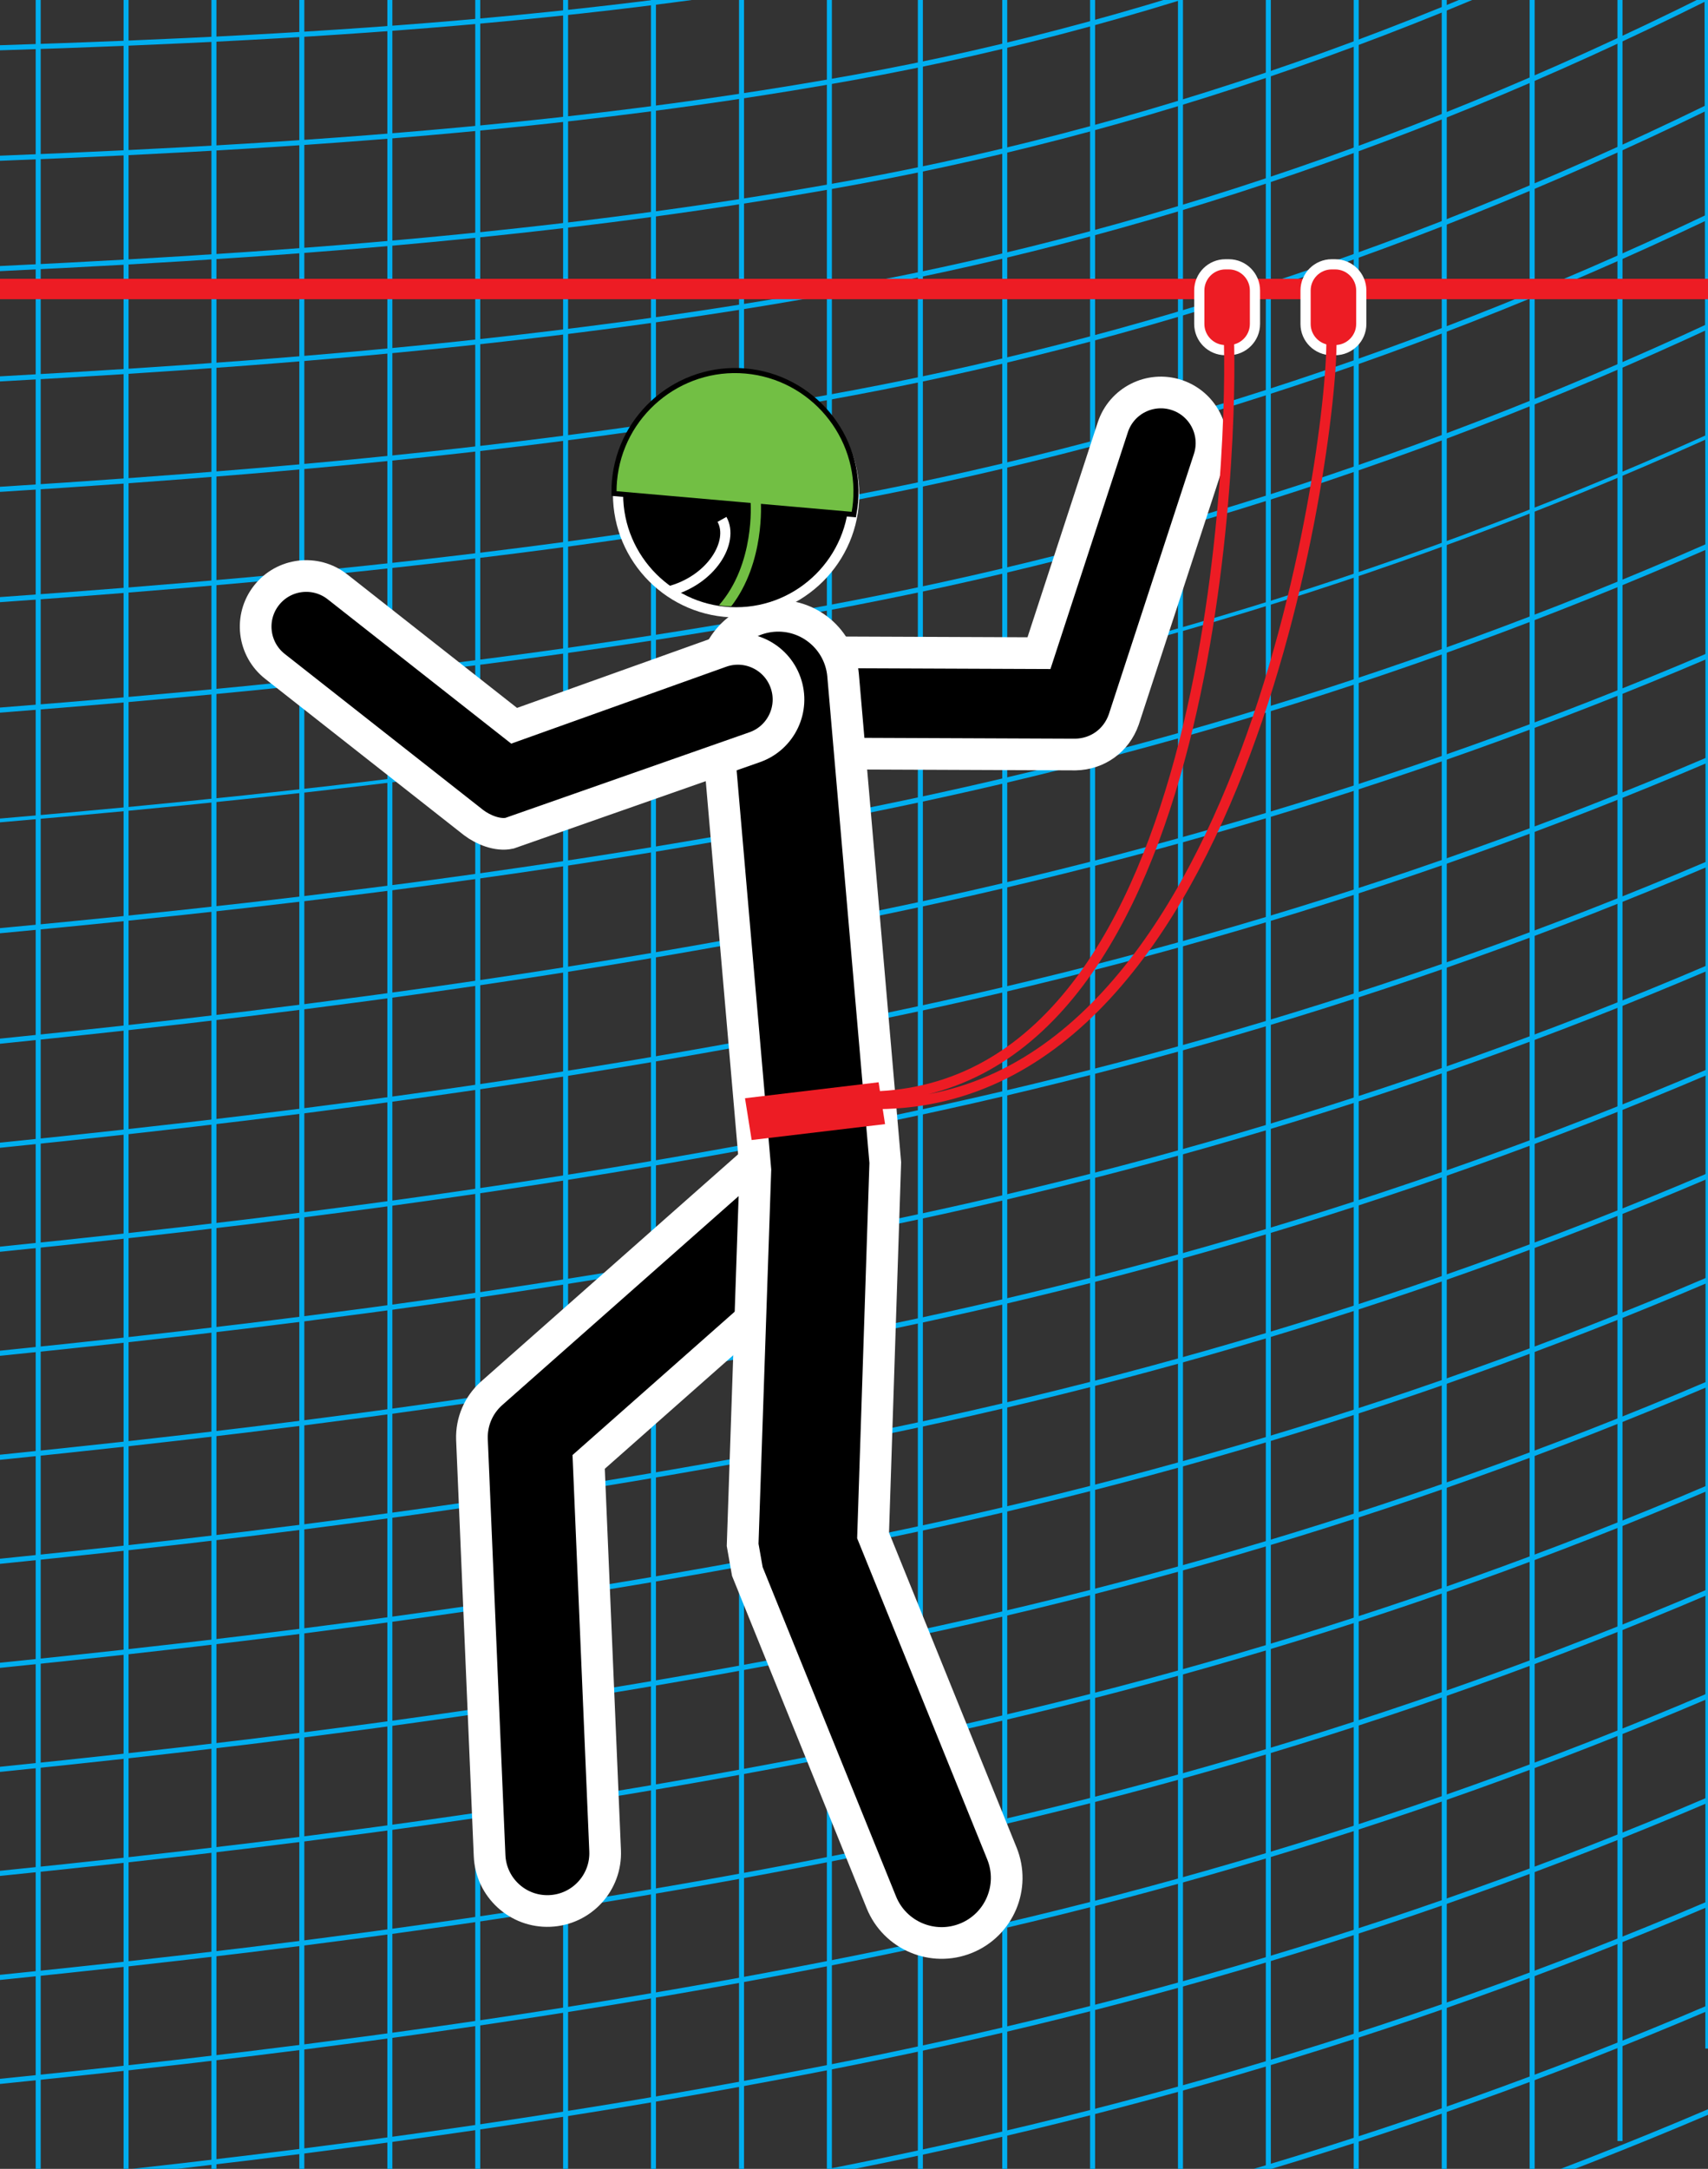
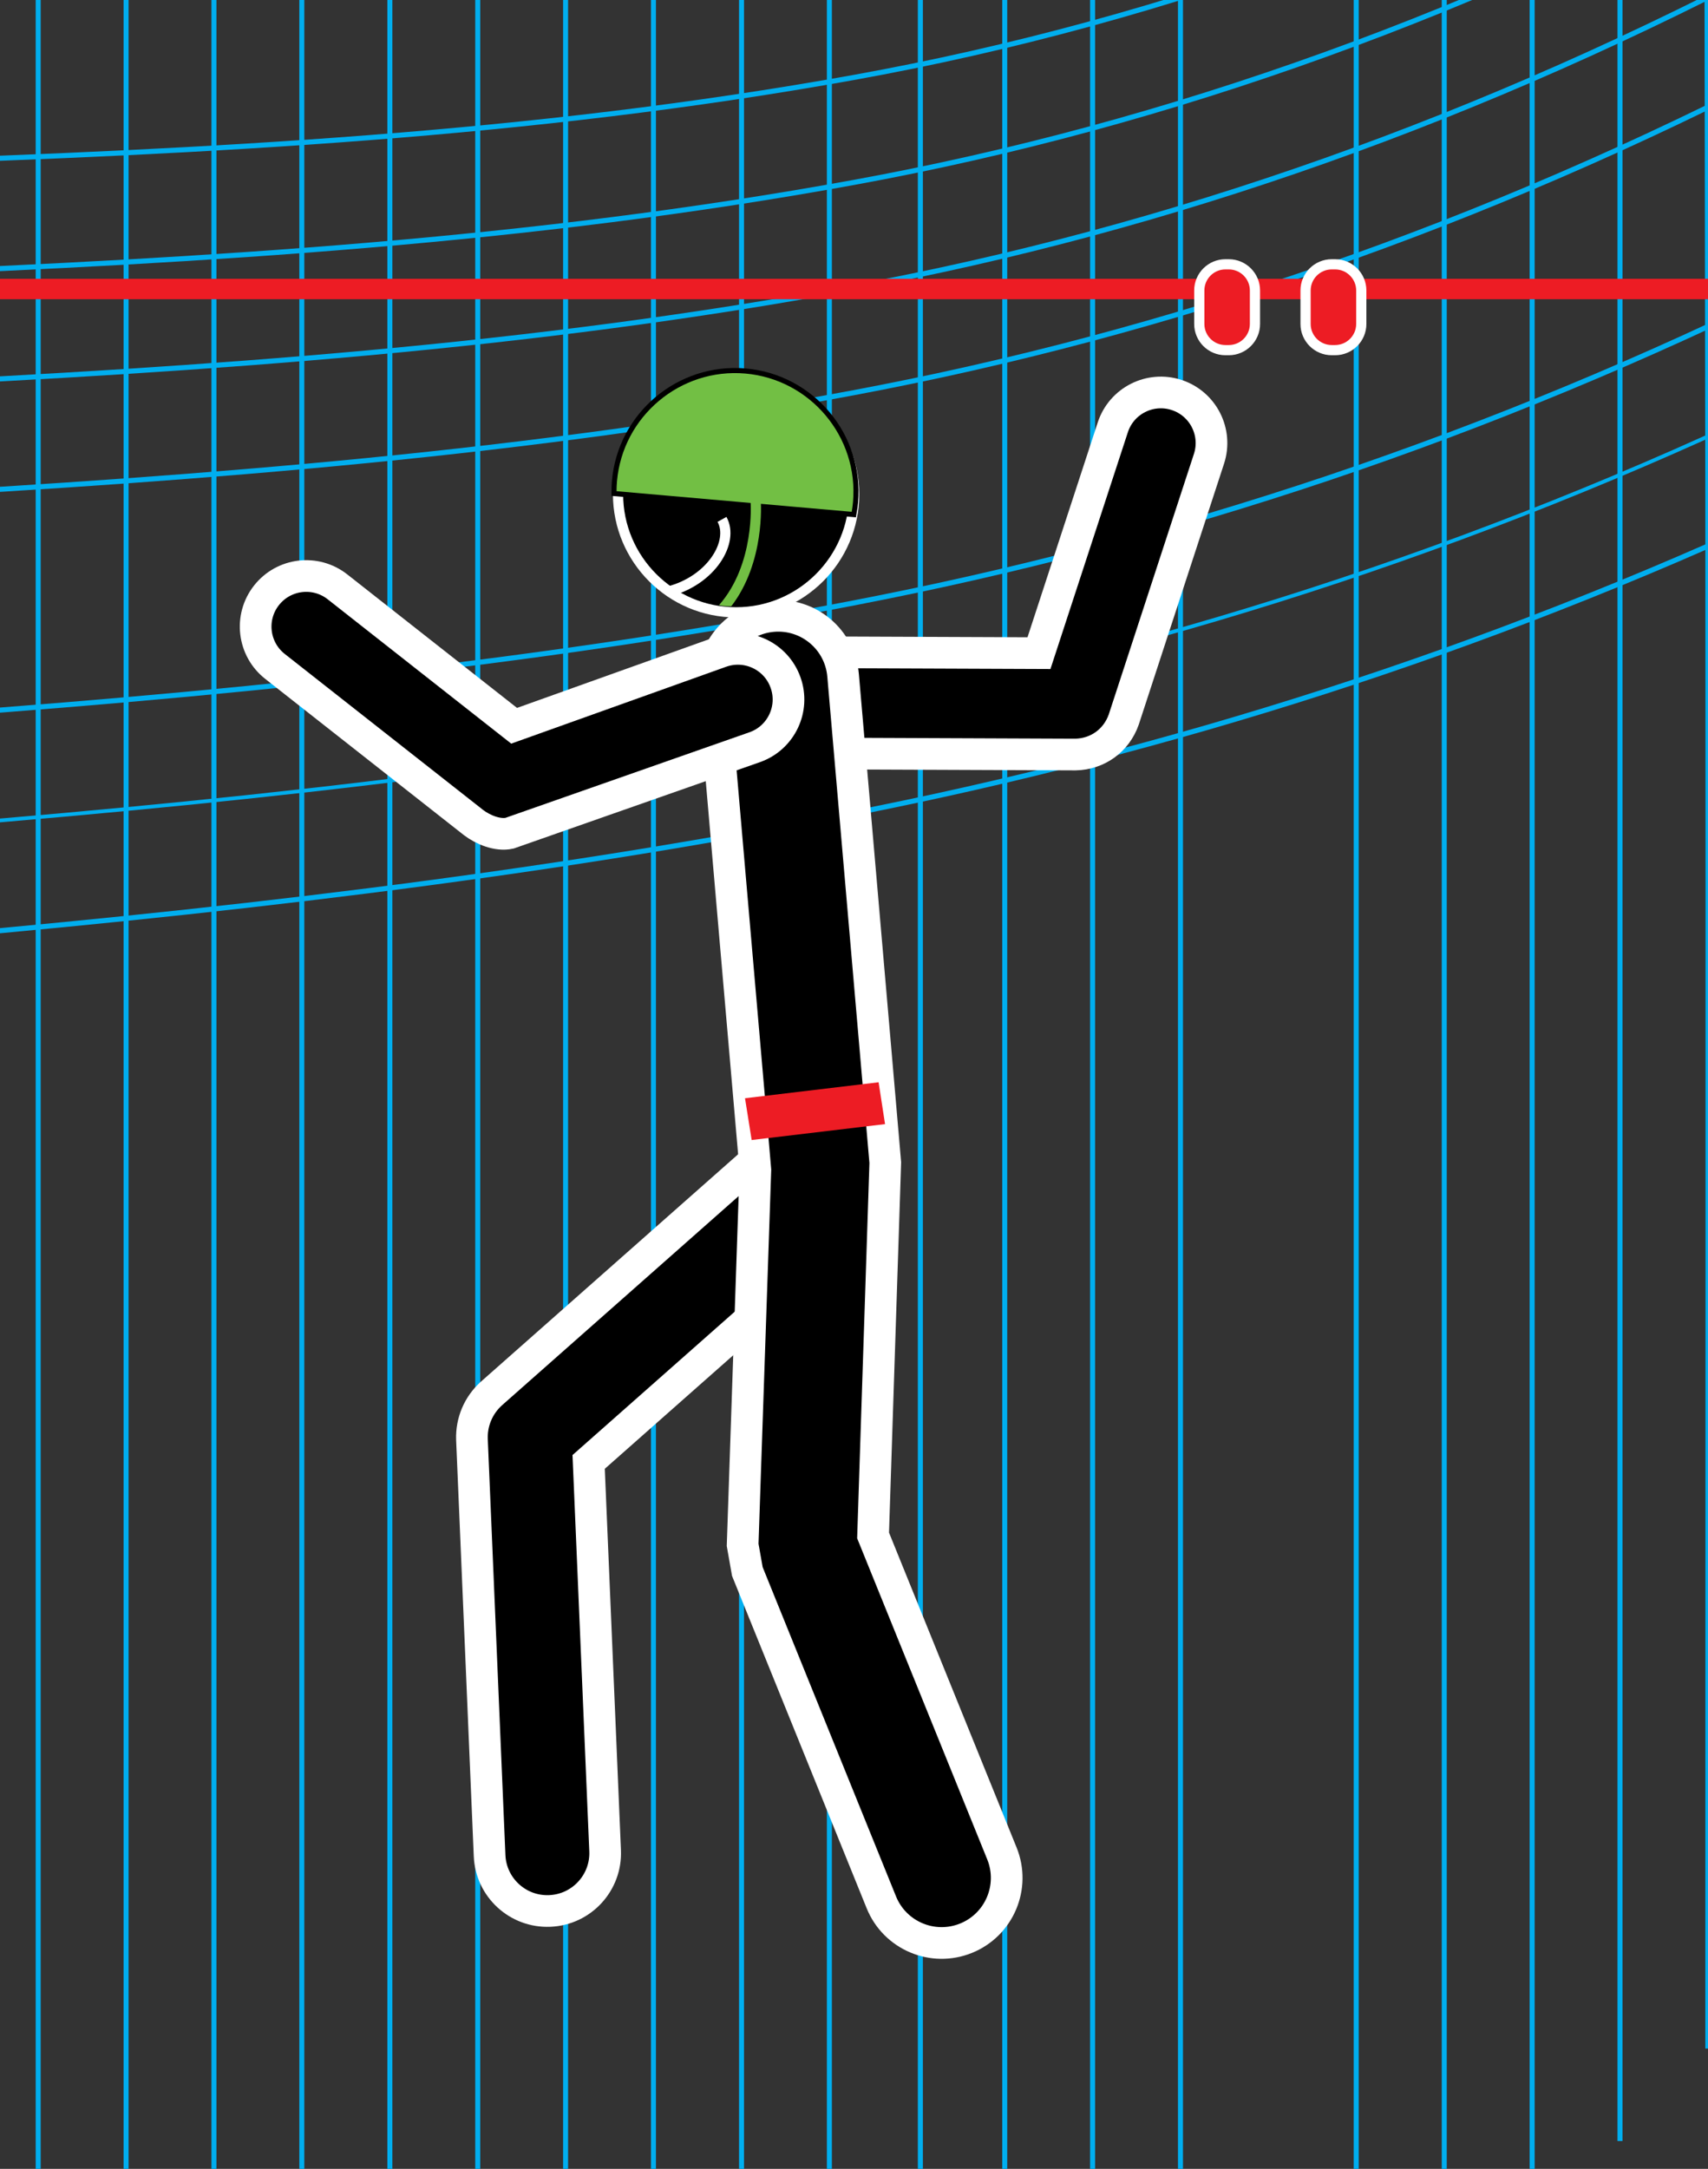
<svg xmlns="http://www.w3.org/2000/svg" xmlns:xlink="http://www.w3.org/1999/xlink" version="1.1" id="Layer_1" x="0px" y="0px" width="53.931px" height="68.467px" viewBox="3.736 26.137 53.931 68.467" enable-background="new 3.736 26.137 53.931 68.467" xml:space="preserve">
  <rect x="3.736" y="26.137" width="53.931" height="68.467" fill="#333333" stroke="none" />
  <g>
    <defs>
      <rect id="SVGID_1_" x="3.311" y="26.137" width="54.774" height="68.467" />
    </defs>
    <clipPath id="SVGID_2_">
      <use xlink:href="#SVGID_1_" overflow="visible" />
    </clipPath>
    <path clip-path="url(#SVGID_2_)" fill="none" stroke="#00AEEF" stroke-width="0.158" stroke-miterlimit="22.926" d="   M35.461,108.391c0-15.791,0-31.593,0-47.384s0-31.606,0-47.409 M4.942,120.208c0-16.59,0-33.193,0-49.783s0-33.204,0-49.807    M38.235,106.869c0-15.791,0-31.606,0-47.397c0-15.803,0-31.618,0-47.433" />
  </g>
  <g>
    <defs>
-       <rect id="SVGID_3_" x="3.311" y="26.137" width="54.774" height="68.467" />
-     </defs>
+       </defs>
    <clipPath id="SVGID_4_">
      <use xlink:href="#SVGID_3_" overflow="visible" />
    </clipPath>
    <path clip-path="url(#SVGID_4_)" fill="none" stroke="#00AEEF" stroke-width="0.161" stroke-miterlimit="22.926" d="   M0.007,27.754c10.226-0.277,20.474-0.676,30.684-2.495c9.934-1.77,19.826-5.453,29.737-11.131" />
  </g>
  <g>
    <defs>
      <rect id="SVGID_5_" x="3.311" y="26.137" width="54.774" height="68.467" />
    </defs>
    <clipPath id="SVGID_6_">
      <use xlink:href="#SVGID_5_" overflow="visible" />
    </clipPath>
    <path clip-path="url(#SVGID_6_)" fill="none" stroke="#00AEEF" stroke-width="0.158" stroke-miterlimit="22.926" d="   M7.717,119.527c0-16.492,0-32.995,0-49.475c0-16.492,0-33.008,0-49.512" />
  </g>
  <g>
    <defs>
      <rect id="SVGID_7_" x="3.311" y="26.137" width="54.774" height="68.467" />
    </defs>
    <clipPath id="SVGID_8_">
      <use xlink:href="#SVGID_7_" overflow="visible" />
    </clipPath>
    <path clip-path="url(#SVGID_8_)" fill="none" stroke="#00AEEF" stroke-width="0.158" stroke-miterlimit="22.926" d="   M41.01,105.218c0-15.921,0-31.855,0-47.777c0-15.921,0-31.868,0-47.789" />
  </g>
  <g>
    <defs>
      <rect id="SVGID_9_" x="3.311" y="26.137" width="54.774" height="68.467" />
    </defs>
    <clipPath id="SVGID_10_">
      <use xlink:href="#SVGID_9_" overflow="visible" />
    </clipPath>
    <path clip-path="url(#SVGID_10_)" fill="none" stroke="#00AEEF" stroke-width="0.161" stroke-miterlimit="22.926" d="   M0.007,31.269c10.226-0.351,20.474-0.844,30.684-2.686c9.926-1.792,19.811-5.399,29.715-10.94" />
  </g>
  <g>
    <defs>
      <rect id="SVGID_11_" x="3.311" y="26.137" width="54.774" height="68.467" />
    </defs>
    <clipPath id="SVGID_12_">
      <use xlink:href="#SVGID_11_" overflow="visible" />
    </clipPath>
    <path clip-path="url(#SVGID_12_)" fill="none" stroke="#00AEEF" stroke-width="0.158" stroke-miterlimit="22.926" d="   M10.491,118.753c0-16.381,0-32.798,0-49.18c0-16.393,0-32.799,0-49.192" />
  </g>
  <g>
    <defs>
      <rect id="SVGID_13_" x="3.311" y="26.137" width="54.774" height="68.467" />
    </defs>
    <clipPath id="SVGID_14_">
      <use xlink:href="#SVGID_13_" overflow="visible" />
    </clipPath>
-     <path clip-path="url(#SVGID_14_)" fill="none" stroke="#00AEEF" stroke-width="0.158" stroke-miterlimit="22.926" d="   M43.784,103.261c0-16.005,0-32.022,0-48.027s0-32.034,0-48.051" />
  </g>
  <g>
    <defs>
      <rect id="SVGID_15_" x="3.311" y="26.137" width="54.774" height="68.467" />
    </defs>
    <clipPath id="SVGID_16_">
      <use xlink:href="#SVGID_15_" overflow="visible" />
    </clipPath>
    <path clip-path="url(#SVGID_16_)" fill="none" stroke="#00AEEF" stroke-width="0.161" stroke-miterlimit="22.926" d="   M0.007,34.78c10.226-0.426,20.474-1.017,30.684-2.883c9.932-1.816,19.826-5.351,29.737-10.769" />
  </g>
  <g>
    <defs>
      <rect id="SVGID_17_" x="3.311" y="26.137" width="54.774" height="68.467" />
    </defs>
    <clipPath id="SVGID_18_">
      <use xlink:href="#SVGID_17_" overflow="visible" />
    </clipPath>
    <path clip-path="url(#SVGID_18_)" fill="none" stroke="#00AEEF" stroke-width="0.158" stroke-miterlimit="22.926" d="   M13.266,117.925c0-16.295,0-32.602,0-48.897s0-32.602,0-48.909" />
  </g>
  <g>
    <defs>
      <rect id="SVGID_19_" x="3.311" y="26.137" width="54.774" height="68.467" />
    </defs>
    <clipPath id="SVGID_20_">
      <use xlink:href="#SVGID_19_" overflow="visible" />
    </clipPath>
    <path clip-path="url(#SVGID_20_)" fill="none" stroke="#00AEEF" stroke-width="0.158" stroke-miterlimit="22.926" d="   M46.559,101.567c0-16.161,0-32.348,0-48.509s0-32.347,0-48.521" />
  </g>
  <g>
    <defs>
      <rect id="SVGID_21_" x="3.311" y="26.137" width="54.774" height="68.467" />
    </defs>
    <clipPath id="SVGID_22_">
      <use xlink:href="#SVGID_21_" overflow="visible" />
    </clipPath>
    <path clip-path="url(#SVGID_22_)" fill="none" stroke="#00AEEF" stroke-width="0.161" stroke-miterlimit="22.926" d="   M0.007,38.29c10.226-0.5,20.475-1.179,30.684-3.075c9.931-1.844,19.826-5.302,29.737-10.59" />
  </g>
  <g>
    <defs>
      <rect id="SVGID_23_" x="3.311" y="26.137" width="54.774" height="68.467" />
    </defs>
    <clipPath id="SVGID_24_">
      <use xlink:href="#SVGID_23_" overflow="visible" />
    </clipPath>
    <path clip-path="url(#SVGID_24_)" fill="none" stroke="#00AEEF" stroke-width="0.158" stroke-miterlimit="22.926" d="   M16.046,116.954c0-16.184,0-32.405,0-48.602c0-16.196,0-32.405,0-48.614" />
  </g>
  <g>
    <defs>
      <rect id="SVGID_25_" x="3.311" y="26.137" width="54.774" height="68.467" />
    </defs>
    <clipPath id="SVGID_26_">
      <use xlink:href="#SVGID_25_" overflow="visible" />
    </clipPath>
    <path clip-path="url(#SVGID_26_)" fill="none" stroke="#00AEEF" stroke-width="0.158" stroke-miterlimit="22.926" d="   M49.339,104.826c0-17.178,0-34.357,0-51.535c0-17.179,0-34.383,0-51.575" />
  </g>
  <g>
    <defs>
      <rect id="SVGID_27_" x="3.311" y="26.137" width="54.774" height="68.467" />
    </defs>
    <clipPath id="SVGID_28_">
      <use xlink:href="#SVGID_27_" overflow="visible" />
    </clipPath>
    <path clip-path="url(#SVGID_28_)" fill="none" stroke="#00AEEF" stroke-width="0.161" stroke-miterlimit="22.926" d="   M0.007,41.806c10.226-0.58,20.474-1.352,30.684-3.272c9.93-1.867,19.826-5.249,29.737-10.406" />
  </g>
  <g>
    <defs>
      <rect id="SVGID_29_" x="3.311" y="26.137" width="54.774" height="68.467" />
    </defs>
    <clipPath id="SVGID_30_">
      <use xlink:href="#SVGID_29_" overflow="visible" />
    </clipPath>
    <path clip-path="url(#SVGID_30_)" fill="none" stroke="#00AEEF" stroke-width="0.158" stroke-miterlimit="22.926" d="   M18.821,115.967c0-16.11,0-32.233,0-48.344c0-16.11,0-32.233,0-48.356" />
  </g>
  <g>
    <defs>
      <rect id="SVGID_31_" x="3.311" y="26.137" width="54.774" height="68.467" />
    </defs>
    <clipPath id="SVGID_32_">
      <use xlink:href="#SVGID_31_" overflow="visible" />
    </clipPath>
    <path clip-path="url(#SVGID_32_)" fill="none" stroke="#00AEEF" stroke-width="0.159" stroke-miterlimit="22.926" d="   M52.114,96.367c0-16.252,0-32.528,0-48.78c0-15.847,0-30.881,0-47.587" />
  </g>
  <g>
    <defs>
-       <rect id="SVGID_33_" x="3.311" y="26.137" width="54.774" height="68.467" />
-     </defs>
+       </defs>
    <clipPath id="SVGID_34_">
      <use xlink:href="#SVGID_33_" overflow="visible" />
    </clipPath>
    <path clip-path="url(#SVGID_34_)" fill="none" stroke="#00AEEF" stroke-width="0.161" stroke-miterlimit="22.926" d="   M0.007,45.316c10.226-0.654,20.474-1.519,30.684-3.463c9.923-1.889,19.814-5.197,29.72-10.218" />
  </g>
  <g>
    <defs>
      <rect id="SVGID_35_" x="3.311" y="26.137" width="54.774" height="68.467" />
    </defs>
    <clipPath id="SVGID_36_">
      <use xlink:href="#SVGID_35_" overflow="visible" />
    </clipPath>
    <path clip-path="url(#SVGID_36_)" fill="none" stroke="#00AEEF" stroke-width="0.158" stroke-miterlimit="22.926" d="   M21.595,114.876c0-16.025,0-32.073,0-48.098c0-16.024,0-32.073,0-48.11" />
  </g>
  <g>
    <defs>
      <rect id="SVGID_37_" x="3.311" y="26.137" width="54.774" height="68.467" />
    </defs>
    <clipPath id="SVGID_38_">
      <use xlink:href="#SVGID_37_" overflow="visible" />
    </clipPath>
    <path clip-path="url(#SVGID_38_)" fill="none" stroke="#00AEEF" stroke-width="0.159" stroke-miterlimit="22.926" d="   M54.888,93.725c0-16.439,0-32.878,0-49.304c0-14.629,0-29.279,0-43.921" />
  </g>
  <g>
    <defs>
      <rect id="SVGID_39_" x="3.311" y="26.137" width="54.774" height="68.467" />
    </defs>
    <clipPath id="SVGID_40_">
      <use xlink:href="#SVGID_39_" overflow="visible" />
    </clipPath>
    <path clip-path="url(#SVGID_40_)" fill="none" stroke="#00AEEF" stroke-width="0.161" stroke-miterlimit="22.926" d="   M0.007,48.831c10.226-0.728,20.474-1.69,30.684-3.66c10.007-1.931,19.985-5.205,29.977-10.167" />
  </g>
  <g>
    <defs>
      <rect id="SVGID_41_" x="3.311" y="26.137" width="54.774" height="68.467" />
    </defs>
    <clipPath id="SVGID_42_">
      <use xlink:href="#SVGID_41_" overflow="visible" />
    </clipPath>
    <path clip-path="url(#SVGID_42_)" fill="none" stroke="#00AEEF" stroke-width="0.158" stroke-miterlimit="22.926" d="   M24.369,113.729c0-15.963,0-31.926,0-47.888c0-15.951,0-31.938,0-47.901" />
  </g>
  <g>
    <defs>
      <rect id="SVGID_43_" x="3.311" y="26.137" width="54.774" height="68.467" />
    </defs>
    <clipPath id="SVGID_44_">
      <use xlink:href="#SVGID_43_" overflow="visible" />
    </clipPath>
    <path clip-path="url(#SVGID_44_)" fill="none" stroke="#00AEEF" stroke-width="0.159" stroke-miterlimit="22.926" d="   M57.662,90.805c0-16.305,0.018-32.634,0-48.938C57.647,28.482,57.6,14.233,57.63,0.53" />
  </g>
  <g>
    <defs>
      <rect id="SVGID_45_" x="3.311" y="26.137" width="54.774" height="68.467" />
    </defs>
    <clipPath id="SVGID_46_">
      <use xlink:href="#SVGID_45_" overflow="visible" />
    </clipPath>
    <path clip-path="url(#SVGID_46_)" fill="none" stroke="#00AEEF" stroke-width="0.119" stroke-miterlimit="22.926" d="   M0.007,52.342c10.226-0.803,20.474-1.854,30.684-3.851c10.246-2.004,20.464-5.304,30.697-10.331" />
  </g>
  <g>
    <defs>
      <rect id="SVGID_47_" x="3.311" y="26.137" width="54.774" height="68.467" />
    </defs>
    <clipPath id="SVGID_48_">
      <use xlink:href="#SVGID_47_" overflow="visible" />
    </clipPath>
    <path clip-path="url(#SVGID_48_)" fill="none" stroke="#00AEEF" stroke-width="0.158" stroke-miterlimit="22.926" d="   M27.15,112.5c0-15.889,0-31.79,0-47.679c0-15.902,0-31.815,0-47.716" />
  </g>
  <g>
    <defs>
      <rect id="SVGID_49_" x="3.311" y="26.137" width="54.774" height="68.467" />
    </defs>
    <clipPath id="SVGID_50_">
      <use xlink:href="#SVGID_49_" overflow="visible" />
    </clipPath>
    <path clip-path="url(#SVGID_50_)" fill="none" stroke="#00AEEF" stroke-width="0.161" stroke-miterlimit="22.926" d="   M0.007,55.852c10.226-0.883,20.473-2.022,30.684-4.042c9.925-1.964,19.826-5.056,29.737-9.687" />
  </g>
  <g>
    <defs>
      <rect id="SVGID_51_" x="3.311" y="26.137" width="54.774" height="68.467" />
    </defs>
    <clipPath id="SVGID_52_">
      <use xlink:href="#SVGID_51_" overflow="visible" />
    </clipPath>
    <path clip-path="url(#SVGID_52_)" fill="none" stroke="#00AEEF" stroke-width="0.158" stroke-miterlimit="22.926" d="   M29.924,111.202c0-15.84,0-31.717,0-47.557c0-15.852,0-31.729,0-47.581" />
  </g>
  <g>
    <defs>
-       <rect id="SVGID_53_" x="3.311" y="26.137" width="54.774" height="68.467" />
-     </defs>
+       </defs>
    <clipPath id="SVGID_54_">
      <use xlink:href="#SVGID_53_" overflow="visible" />
    </clipPath>
    <path clip-path="url(#SVGID_54_)" fill="none" stroke="#00AEEF" stroke-width="0.161" stroke-miterlimit="22.926" d="   M0.007,59.368c10.226-0.957,20.472-2.197,30.684-4.245c9.936-1.992,19.852-5.01,29.776-9.52 M0.007,62.652   c10.226-0.957,20.472-2.197,30.684-4.245c9.936-1.992,19.852-5.01,29.776-9.52 M0.007,65.935   c10.226-0.957,20.472-2.197,30.684-4.245c9.936-1.992,19.852-5.01,29.776-9.52 M0.007,69.219   c10.226-0.957,20.472-2.197,30.684-4.245c9.936-1.992,19.852-5.01,29.776-9.52 M0.007,72.503   c10.226-0.957,20.472-2.198,30.684-4.245c9.936-1.992,19.852-5.01,29.776-9.52 M0.007,75.787   c10.226-0.958,20.472-2.197,30.684-4.245c9.936-1.992,19.852-5.01,29.776-9.52 M0.007,79.07   c10.226-0.957,20.472-2.198,30.684-4.245c9.936-1.992,19.852-5.01,29.776-9.52 M0.007,82.354   c10.226-0.957,20.472-2.197,30.684-4.245c9.936-1.992,19.852-5.01,29.776-9.52 M0.007,85.638   c10.226-0.957,20.472-2.197,30.684-4.245c9.936-1.992,19.852-5.01,29.776-9.52 M0.007,88.922   c10.226-0.957,20.472-2.197,30.684-4.245c9.936-1.992,19.852-5.01,29.776-9.52 M0.007,92.205   c10.226-0.957,20.472-2.197,30.684-4.245c9.936-1.992,19.852-5.01,29.776-9.52 M0.007,95.489   c10.226-0.958,20.472-2.197,30.684-4.245c9.936-1.992,19.852-5.01,29.776-9.52 M0.007,98.773   c10.226-0.957,20.472-2.197,30.684-4.245c9.936-1.992,19.852-5.01,29.776-9.52 M0.007,102.057   c10.226-0.957,20.472-2.197,30.684-4.245c9.936-1.992,19.852-5.01,29.776-9.52 M0.007,105.341   c10.226-0.958,20.472-2.197,30.684-4.245c9.936-1.992,19.852-5.01,29.776-9.52" />
  </g>
  <g>
    <defs>
      <rect id="SVGID_55_" x="3.311" y="26.137" width="54.774" height="68.467" />
    </defs>
    <clipPath id="SVGID_56_">
      <use xlink:href="#SVGID_55_" overflow="visible" />
    </clipPath>
    <path clip-path="url(#SVGID_56_)" fill="none" stroke="#00AEEF" stroke-width="0.159" stroke-miterlimit="22.926" d="   M32.797,109.725c0-15.815,0-31.643,0-47.458s0-31.655,0-47.483" />
  </g>
  <line fill="none" stroke="#ED1C24" stroke-width="0.644" stroke-miterlimit="22.926" x1="3.736" y1="35.26" x2="57.68" y2="35.26" />
  <path stroke="#FFFFFF" stroke-width="1" stroke-miterlimit="22.926" d="M30.954,64.659l-8.631,7.628l0.52,12.274  c0.043,1.007-0.74,1.859-1.747,1.901c-1.007,0.043-1.859-0.739-1.901-1.747l-0.557-13.143c-0.018-0.552,0.205-1.076,0.615-1.445  l9.283-8.204c0.755-0.668,1.909-0.597,2.577,0.159C31.781,62.838,31.71,63.992,30.954,64.659L30.954,64.659z" />
  <path stroke="#FFFFFF" stroke-width="1" stroke-miterlimit="22.926" d="M29.038,46.726l7.504,0.03l2.331-7.128  c0.274-0.839,1.176-1.296,2.015-1.022c0.839,0.274,1.296,1.176,1.022,2.015l-2.692,8.234c-0.234,0.661-0.824,1.087-1.525,1.101  l-8.667-0.035c-0.882-0.003-1.595-0.721-1.591-1.604C27.438,47.435,28.156,46.723,29.038,46.726L29.038,46.726z" />
  <path stroke="#FFFFFF" stroke-width="1" stroke-miterlimit="22.926" d="M30.357,47.454l1.332,15.384l-0.385,11.77  l4.068,10.039c0.426,1.051-0.081,2.249-1.132,2.675s-2.249-0.081-2.675-1.132l-4.231-10.443l-0.149-0.841l0.203-5.98l0.199-5.857  L26.93,55.5l-0.666-7.692c-0.098-1.13,0.739-2.126,1.869-2.224C29.264,45.487,30.259,46.324,30.357,47.454L30.357,47.454z" />
  <path stroke="#FFFFFF" stroke-width="1" stroke-miterlimit="22.926" d="M27.574,49.722l-7.751,2.718  c-0.379,0.082-0.84-0.112-1.133-0.335l-6.271-4.931c-0.694-0.545-0.814-1.55-0.269-2.243c0.545-0.694,1.55-0.814,2.243-0.268  l5.577,4.385l6.527-2.334c0.831-0.297,1.745,0.135,2.042,0.966C28.837,48.51,28.405,49.425,27.574,49.722L27.574,49.722z" />
  <path fill="none" stroke="#FFFFFF" stroke-width="0.644" stroke-miterlimit="22.926" d="M42.428,34.642h0.109  c0.365,0,0.664,0.299,0.664,0.664v1.059c0,0.365-0.299,0.664-0.664,0.664h-0.109c-0.365,0-0.663-0.298-0.663-0.664v-1.059  C41.765,34.94,42.063,34.642,42.428,34.642L42.428,34.642z" />
  <path fill="#ED1C24" d="M42.428,34.642h0.109c0.365,0,0.664,0.299,0.664,0.664v1.059c0,0.365-0.299,0.664-0.664,0.664h-0.109  c-0.365,0-0.663-0.298-0.663-0.664v-1.059C41.765,34.94,42.063,34.642,42.428,34.642L42.428,34.642z" />
  <path fill="none" stroke="#FFFFFF" stroke-width="0.644" stroke-miterlimit="22.926" d="M45.785,34.642h0.109  c0.365,0,0.664,0.299,0.664,0.664v1.059c0,0.365-0.299,0.664-0.664,0.664h-0.109c-0.365,0-0.664-0.298-0.664-0.664v-1.059  C45.121,34.94,45.42,34.642,45.785,34.642L45.785,34.642z" />
  <path fill="#ED1C24" d="M45.785,34.642h0.109c0.365,0,0.664,0.299,0.664,0.664v1.059c0,0.365-0.299,0.664-0.664,0.664h-0.109  c-0.365,0-0.664-0.298-0.664-0.664v-1.059C45.121,34.94,45.42,34.642,45.785,34.642L45.785,34.642z" />
  <polygon fill="#ED1C24" points="27.26,60.806 31.478,60.302 31.682,61.623 27.47,62.125 " />
  <path fill="none" stroke="#FFFFFF" stroke-width="0.644" stroke-miterlimit="22.926" d="M26.979,38.172  c1.964,0,3.567,1.602,3.567,3.567s-1.602,3.567-3.567,3.567s-3.567-1.602-3.567-3.567C23.412,39.774,25.014,38.172,26.979,38.172  L26.979,38.172z" />
  <path d="M26.979,38.172c1.964,0,3.567,1.602,3.567,3.567s-1.602,3.567-3.567,3.567s-3.567-1.602-3.567-3.567  C23.412,39.774,25.014,38.172,26.979,38.172L26.979,38.172z" />
  <path fill="none" stroke="#000000" stroke-width="0.322" stroke-miterlimit="22.926" d="M27.271,37.929  c2.052,0.18,3.579,2.001,3.399,4.053c-0.009,0.105-0.023,0.209-0.041,0.312l-7.425-0.651c0-0.104,0.005-0.209,0.014-0.314  C23.398,39.276,25.219,37.749,27.271,37.929L27.271,37.929z" />
  <path fill="#72BF44" d="M27.271,37.929c2.052,0.18,3.579,2.001,3.399,4.053c-0.009,0.105-0.023,0.209-0.041,0.312l-7.425-0.651  c0-0.104,0.005-0.209,0.014-0.314C23.398,39.276,25.219,37.749,27.271,37.929L27.271,37.929z" />
  <path fill="#72BF44" d="M26.438,45.242c1.143-1.297,0.999-3.243,0.999-3.248l0.322-0.019c0,0.006,0.141,1.91-0.933,3.301  C26.687,45.277,26.556,45.267,26.438,45.242L26.438,45.242z" />
  <path fill="none" stroke="#FFFFFF" stroke-width="0.322" stroke-miterlimit="22.926" d="M24.834,44.811  c1.374-0.35,2.091-1.577,1.699-2.278" />
-   <path fill="none" stroke="#ED1C24" stroke-width="0.322" stroke-miterlimit="22.926" d="M31.467,60.989  c11.724-0.093,14.435-21.434,14.305-24.248 M31.495,60.743c10.813-0.548,11.17-21.171,11.04-23.984" />
</svg>